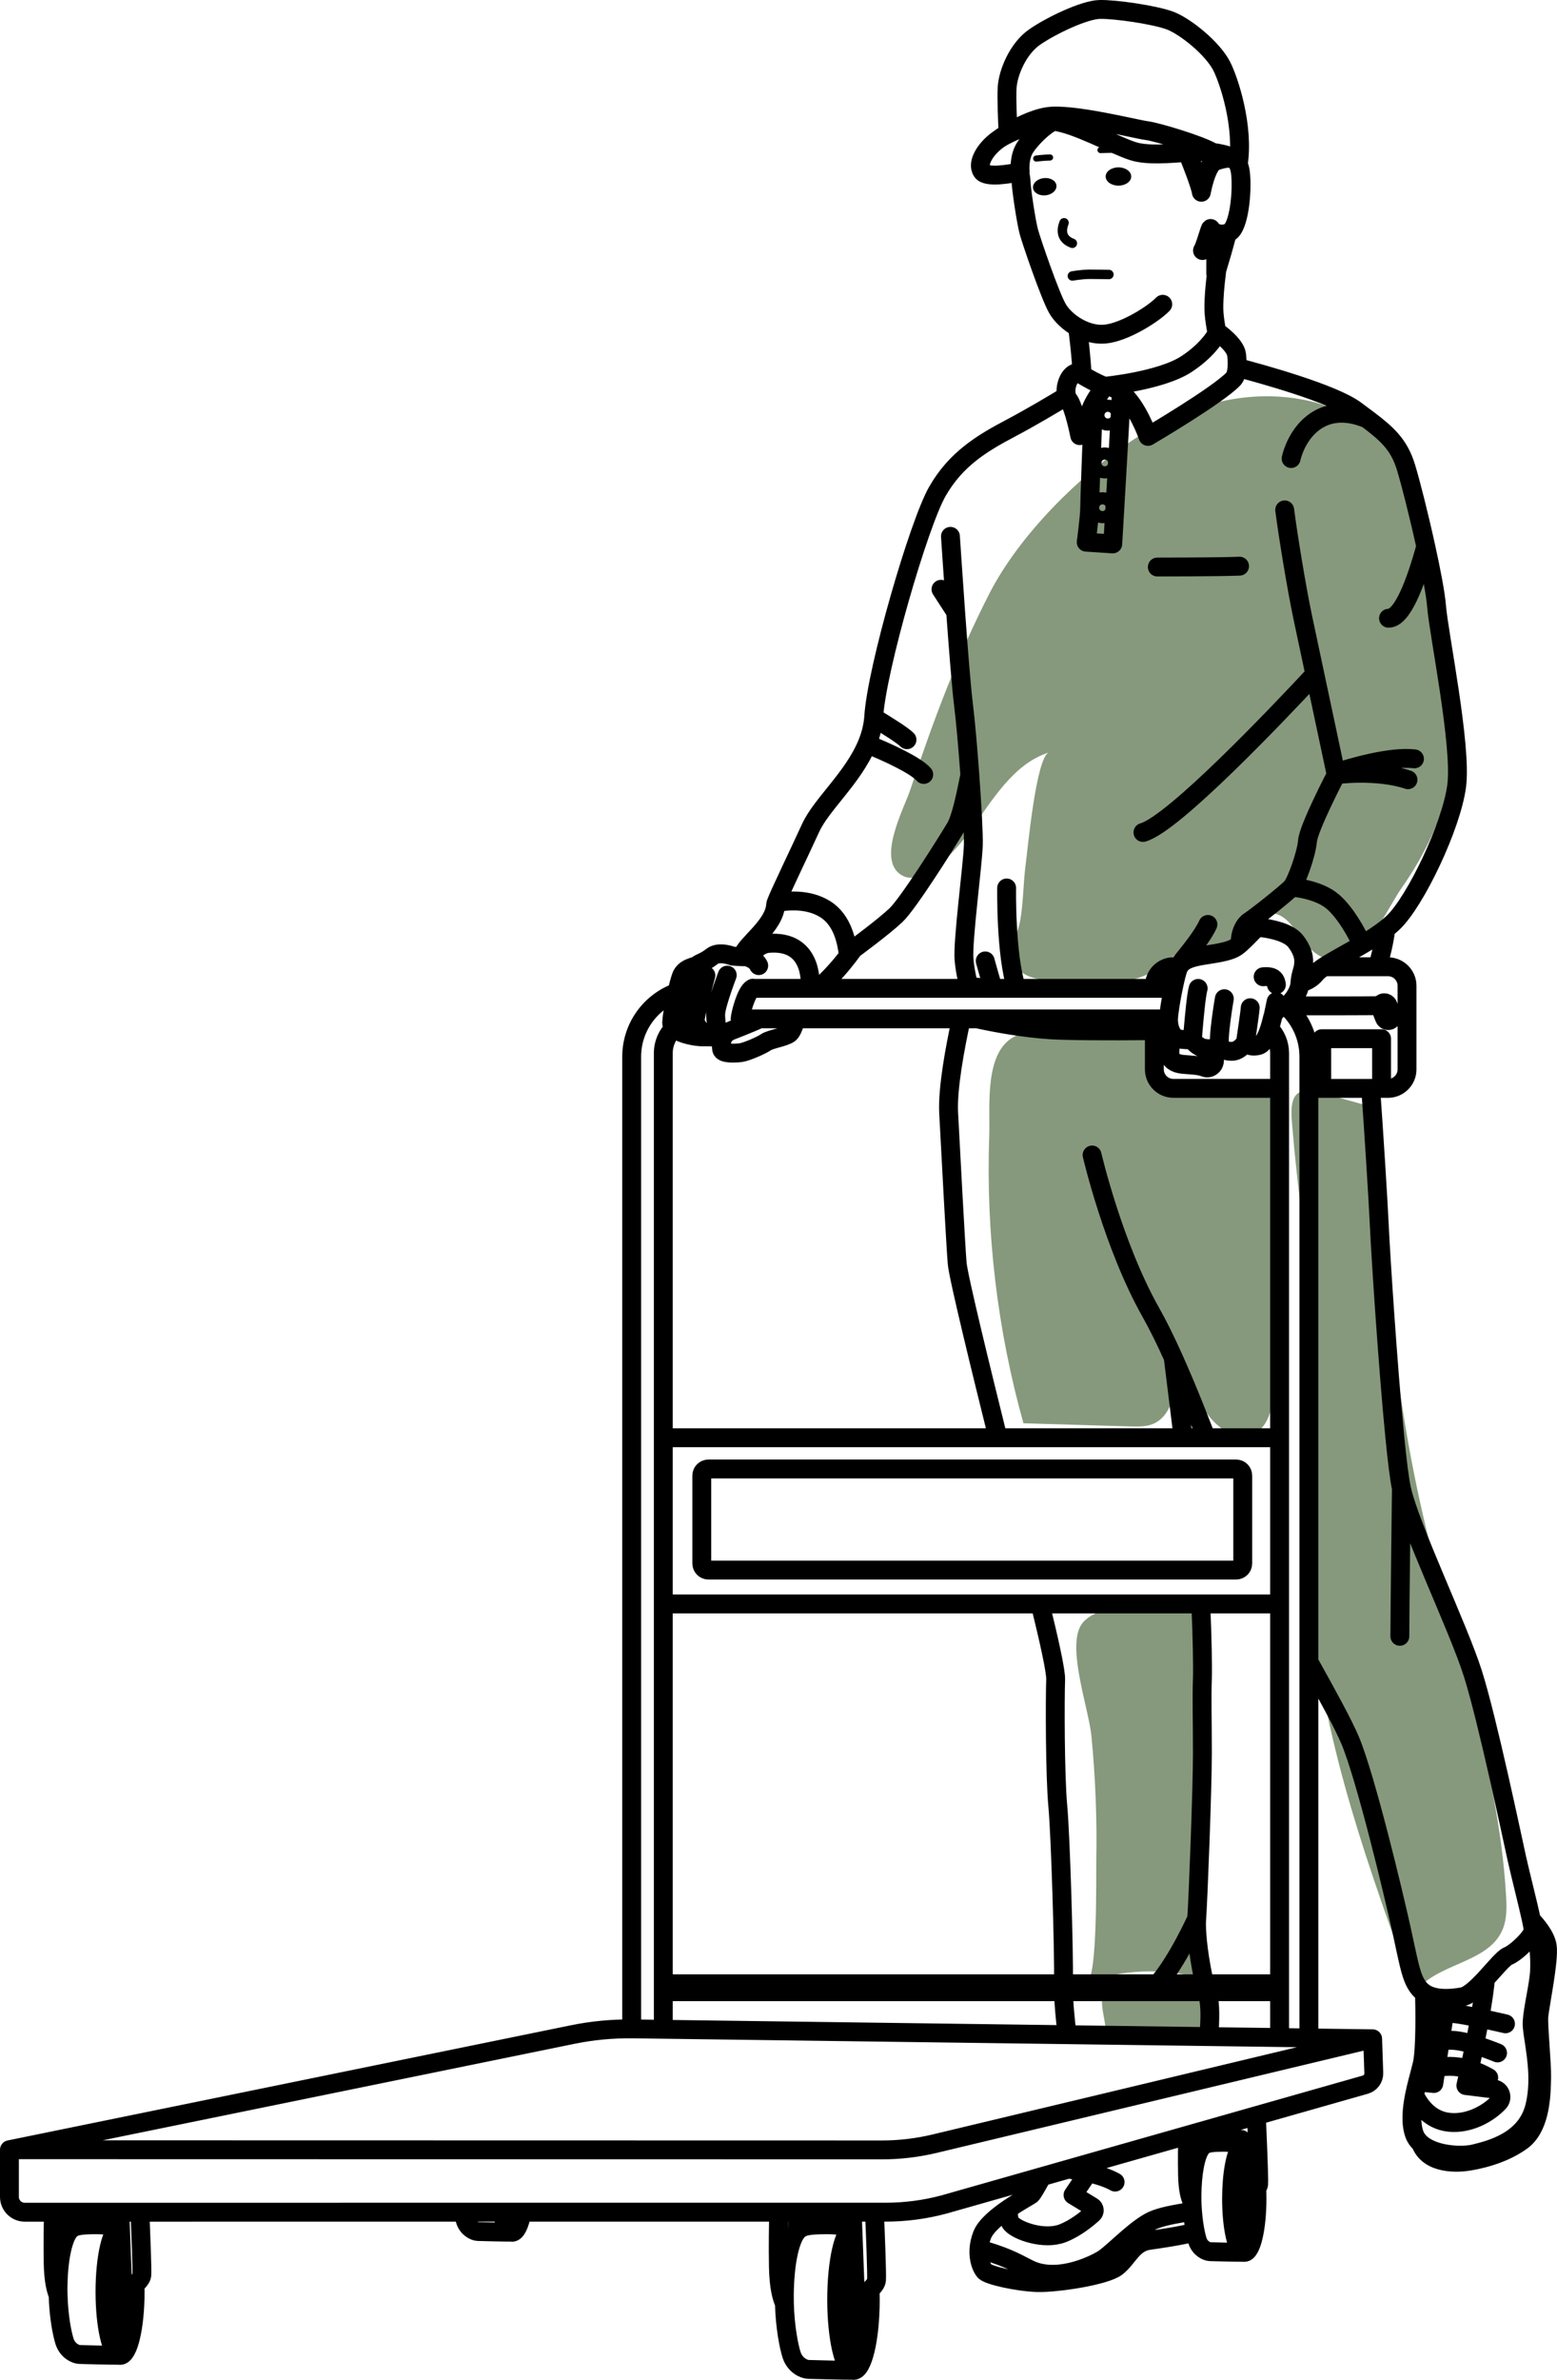
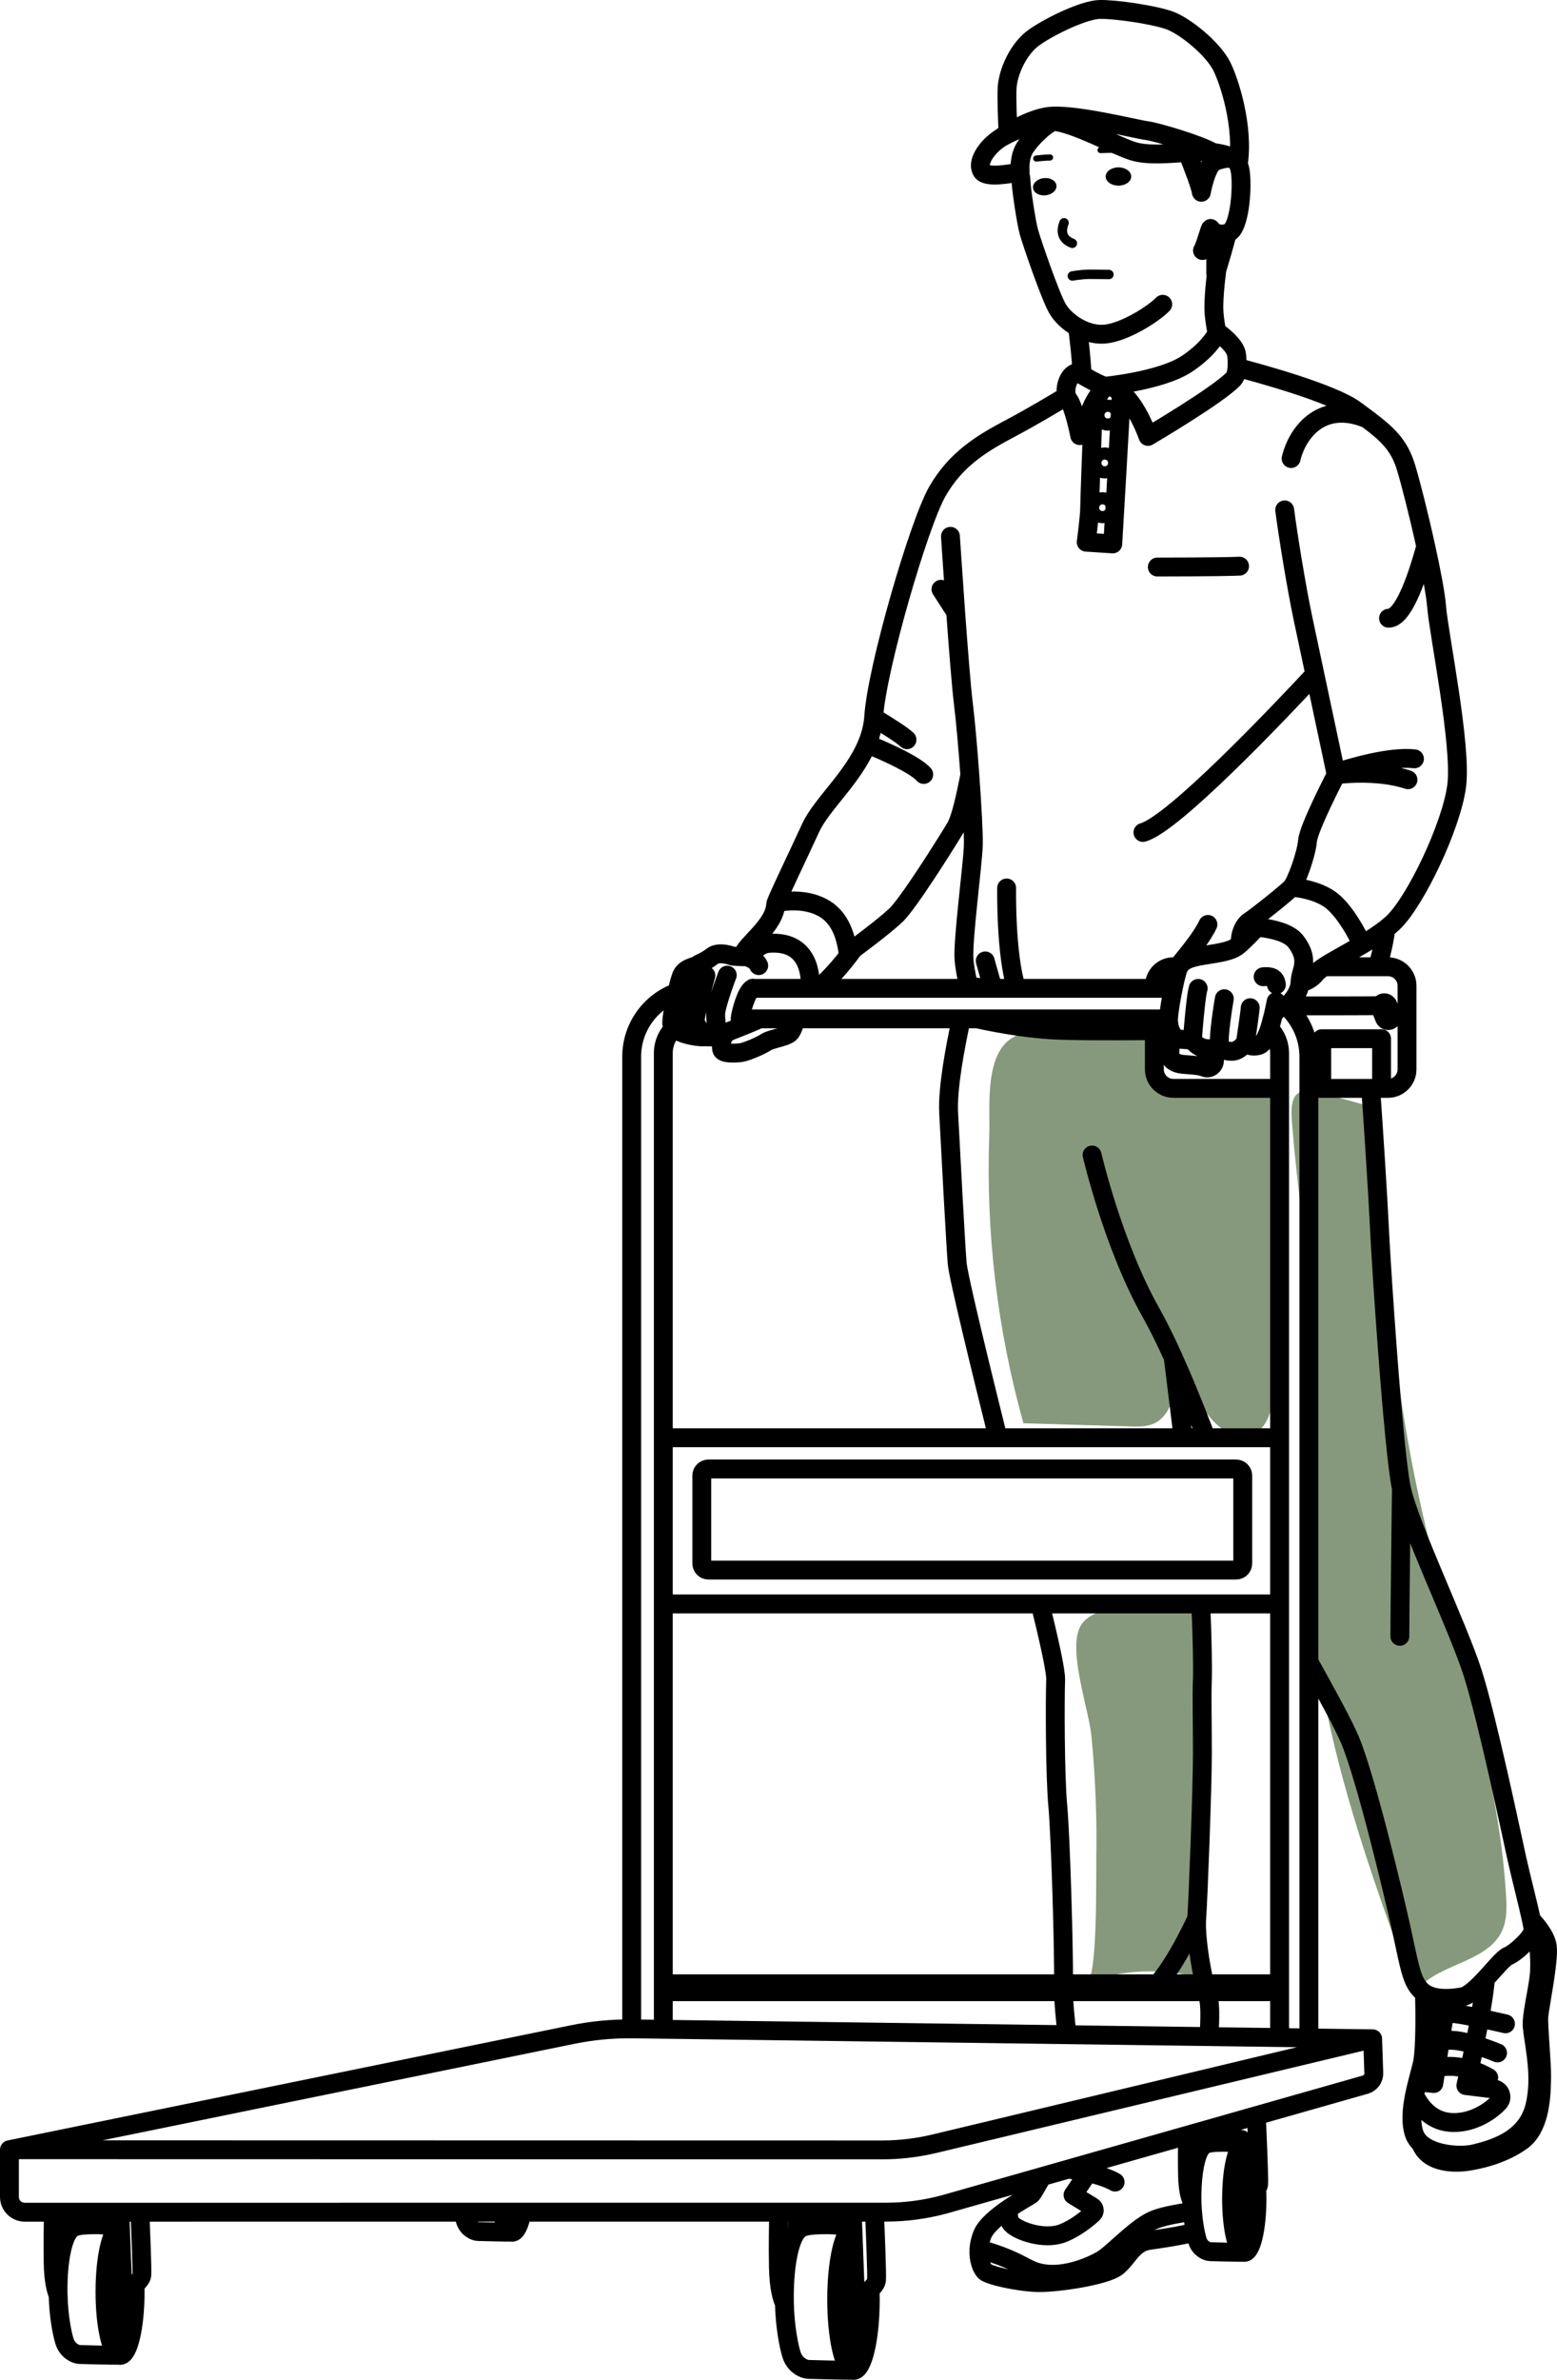
<svg xmlns="http://www.w3.org/2000/svg" id="_レイヤー_2" width="77.882" height="118.966" viewBox="0 0 77.882 118.966">
  <defs>
    <style>.cls-1{fill:#86997c;}.cls-1,.cls-2{stroke-width:0px;}.cls-3{stroke-width:.307px;}.cls-3,.cls-4,.cls-5{fill:none;stroke:#000;stroke-linecap:round;stroke-linejoin:round;}.cls-4{stroke-width:.472px;}.cls-5{stroke-width:.944px;}.cls-2{fill:#000;}</style>
  </defs>
  <g id="_レイヤー_1-2">
-     <path class="cls-1" d="M55.303,101.368c1.581-.118,3.178-.034,4.738.25.005-.801.009-1.603.014-2.404-1.27-.036-2.895-.361-4.138-.119-1.18.23-.74,1.281-.614,2.273Z" />
+     <path class="cls-1" d="M55.303,101.368Z" />
    <path class="cls-1" d="M54.375,99.066c1.777-.604,3.729-.683,5.549-.224-.041-5.991-.083-11.982-.124-17.973-.002-.27-.016-.571-.21-.759-.231-.225-.603-.185-.921-.129-1.177.207-4.035.136-4.643,1.342-.613,1.216.439,4.132.569,5.467.2,2.062.281,4.135.241,6.207-.012.654.07,5.883-.46,6.07Z" />
    <path class="cls-1" d="M69.007,55.476c.07,6.805.647,13.628,2.17,20.262,1.455,6.335,3.774,12.53,4.157,19.019.035.59.049,1.206-.193,1.745-.752,1.68-3.368,1.624-4.396,3.151-2.223-6.088-4.464-12.258-5.088-18.709-.526-5.438.115-10.926-.206-16.38-.161-2.745-.586-5.463-.806-8.203-.076-.946-.186-2.001,1.009-1.817.358.055,3.351.872,3.351.931Z" />
    <path class="cls-1" d="M51.197,71.147l5.349.158c.393.012.801.02,1.161-.138.549-.241.876-.836.96-1.429s-.033-1.195-.151-1.783c.858.557,1.197,1.621,1.724,2.498s1.597,1.671,2.507,1.205c.742-.38.903-1.351.975-2.181.317-3.656.635-7.322.564-10.996-.018-.911-.092-1.817-.124-2.726-.016-.462.09-.988-.281-1.336-.52-.488-1.621-.178-2.249-.164-.892.02-1.785-.012-2.673-.096-.264-.025-.55-.064-.738-.251-.477-.472.076-1.33-.2-1.941-2.205-.105-5.2-1.228-7.28-.15-1.53.793-1.207,3.522-1.258,4.945-.172,4.845.403,9.716,1.71,14.385Z" />
-     <path class="cls-1" d="M72.483,33.235c1.065,3.873-.094,7.92-2.365,11.142-.931,1.321-2.37,5.005-4.513,3.108-.708-.627-1.094-1.827-2.04-1.829-.988-.001-1.449,1.367-2.409,1.601-.51.125-1.056-.105-1.568.011-.518.118-.888.555-1.3.891-1.556,1.265-3.79,1.1-5.781.87-.62-.072-1.318-.189-1.668-.705-.498-.734.056-1.554.189-2.287.167-.927.154-1.919.281-2.858.095-.701.52-5.362,1.163-5.567-1.816.579-2.846,2.424-3.974,3.961-.553.754-2.298,2.888-3.43,2.157-1.221-.788.158-3.324.469-4.261,1.115-3.357,2.351-6.685,3.972-9.835,1.485-2.883,4.46-5.848,7.168-7.647,2.141-1.423,4.698-2.312,7.264-2.161,4.381.258,6.845,3.169,7.453,7.292.31,2.103.533,4.091,1.091,6.116Z" />
    <path id="path" class="cls-5" d="M64.334,50.281c.33.297.602.657.798,1.06.217.449.339.953.339,1.486v49.047M33.859,49.607c-1.319.475-2.262,1.737-2.262,3.219v48.594M37.643,49.406h21.045M33.721,51.393c-.334.312-.542.756-.542,1.248v48.8M64.006,101.853v-49.21c0-.477-.194-.906-.505-1.216M58.451,50.933h-21.428M44.113,107.471c.886,0,1.769-.104,2.631-.31l21.916-5.245-3.19-.043-1.463-.02-3.537-.047-7.095-.095-20.196-.27-1.524-.021c-.019,0-.039,0-.058,0-.992-.009-1.983.086-2.955.285L.472,107.462l43.641.009ZM42.661,111.413c-.45.069-.81,1.627-.81,3.539,0,1.888.35,3.43.792,3.536h0c.017.005.032.006.048.006.464,0,.841-1.586.841-3.542,0-.169-.003-.335-.008-.497M42.708,112.66c-.28.134-.498,1.136-.498,2.353,0,1.309.252,2.369.562,2.369s.563-1.06.563-2.369c0-.133-.002-.263-.008-.39M42.758,113.978c-.102.159-.175.572-.175,1.056,0,.621.12,1.125.267,1.125.148,0,.267-.504.267-1.125,0-.087-.002-.172-.007-.253M42.659,111.383c-.225-.085-.745-.174-1.322-.171-.92.006-1.23.064-1.459.324-.01.012-.021.025-.031.037-.37.464-.601,1.673-.614,3.15-.002.141,0,.278.003.414.029,1.18.222,2.143.355,2.567.167.531.619.731.844.739.191.006,1.826.05,2.207.044h0c.029,0,.051,0,.064-.002M6.025,111.391c-.007-.002-.014-.002-.019-.002-.418,0-.755,1.423-.755,3.177,0,1.69.314,3.071.708,3.172.017.002.031.005.047.005.415,0,.753-1.421.753-3.177,0-.123-.002-.243-.005-.361M6.066,112.498c-.274.023-.494.964-.494,2.124,0,1.173.225,2.124.504,2.124s.505-.951.505-2.124c0-.093-.002-.184-.004-.274M6.109,113.642c-.115.075-.203.494-.203.998,0,.558.108,1.01.24,1.01s.24-.452.24-1.01c0-.051,0-.103-.003-.152M6.025,111.387c-.165-.083-.67-.177-1.235-.175-.784.005-1.074.052-1.277.257-.021.019-.04.042-.059.066-.333.418-.541,1.501-.552,2.825,0,.123,0,.241.005.359h0c.025,1.065.199,1.933.319,2.316.15.476.555.656.756.663.172.006,1.631.044,1.977.039h0c.028,0,.048,0,.06-.002M62.1,107.303c-.146.135-.273.483-.362.961v.002c-.085.455-.135,1.028-.135,1.65,0,1.426.265,2.592.599,2.673h.002c.012.003.023.005.036.005.351,0,.636-1.199.636-2.678,0-.183-.004-.361-.013-.533M62.138,108.305c-.155.267-.264.91-.264,1.658,0,.989.191,1.79.425,1.79s.426-.801.426-1.79c0-.146-.004-.286-.012-.422M62.184,109.546c-.018.127-.028.275-.028.433,0,.47.09.851.202.851s.203-.381.203-.851c0-.106-.005-.206-.013-.3M62.095,107.181c-.202-.051-.527-.094-.881-.093h-.028c-.707.006-.926.056-1.099.273-.002.002-.003.003-.004.006-.278.354-.451,1.265-.46,2.377,0,.1,0,.2.002.297.004.17.013.335.025.491.031.41.084.768.14,1.045.036.176.072.32.104.422.126.401.468.553.638.559.145.005,1.381.036,1.669.032h.002c.021,0,.038,0,.047-.002M25.119,110.584c.11.574.274.954.46.999M25.58,111.583c.012.003.023.005.036.005.201,0,.38-.392.497-1.004M23.171,110.584c.035.17.07.309.101.407.126.401.468.553.638.559.145.005,1.381.036,1.669.032h.002c.021,0,.038,0,.047-.002M.472,107.462v2.359c0,.422.343.764.764.764h5.761l16.173-.002h15.781s4.789,0,4.789,0h.559c.986,0,1.968-.129,2.919-.384l4.907-1.395,2.691-.765,4.593-1.305,1.463-.415h0s1.968-.56,1.968-.56l5.454-1.55c.258-.074.433-.313.424-.581l-.058-1.711M64.007,71.87h-30.828M33.179,80.178h30.828M64.007,99.562h-30.828M33.179,99.166h30.828M2.676,110.585c-.016.55-.036,1.533-.016,2.556.017.864.14,1.332.246,1.578h0M3.513,111.468l.015-.528h2.48l.017.446v.004l.042,1.108.044,1.144.027.725c.005.123.142.192.243.123.002,0,.002-.002.004-.002.059-.041.126-.089.194-.14.059-.046.119-.094.177-.144.176-.156.325-.328.338-.475.022-.266-.051-2.11-.094-3.144M38.952,110.583c-.017.621-.037,1.663-.016,2.747.021,1.032.178,1.555.301,1.808M39.878,111.536l.018-.642h2.745l.018.488.002.03.047,1.248.05,1.317.023.612c.006.169.188.267.33.191.009-.004.017-.009.025-.015.061-.044.126-.091.191-.142.068-.053.135-.11.199-.169.169-.157.305-.327.317-.473.024-.287-.052-2.242-.101-3.399M59.41,106.734c-.013.453-.026,1.201-.01,1.979.015.772.136,1.151.226,1.328M60.084,107.367l.012-.421h1.991l.009.235.005.122.038,1.002.047,1.239h0v.002c.008.166.198.256.332.156.009-.007.02-.015.03-.023.056-.043.113-.089.165-.137.057-.052.108-.105.15-.158.055-.068.09-.136.096-.199.025-.298-.1-3.085-.1-3.085l-.017-.342M54.128,18.739c-.042-.866-.155-1.826-.227-2.37M60.865,13.503c-.1.798-.176,1.646-.136,2.162.025.309.081.657.15,1.005M54.689,20.197c.185-.369.569-.885.569-.885-.408-.15-.875-.418-1.13-.572h0c-.119-.072-.191-.119-.191-.119-.463,0-.71.752-.583,1.177.019.066.047.124.085.171.283.346.57,1.808.57,1.808,0,0,.461-1.112.65-1.521.009-.019.018-.039.028-.059M56.088,19.633c.82.676,1.335,2.182,1.335,2.182,0,0,3.474-2.037,4.274-2.874.104-.108.16-.32.178-.574.015-.199.006-.424-.021-.645-.063-.503-.941-1.115-.941-1.115,0,0-.01.022-.033.063-.116.207-.557.899-1.549,1.541-1.29.835-4.072,1.101-4.072,1.101.301-.014.58.114.83.32ZM65.025,49.14c.266-.059.566-.189.801-.483.078-.097.219-.208.407-.332.456-.301,1.178-.676,1.888-1.096.426-.252.846-.52,1.201-.798.132-.103.256-.208.366-.313,1.112-1.059,2.91-4.815,3.175-6.826.264-2.01-.9-7.618-1.006-8.994-.047-.604-.27-1.763-.54-2.986h0c-.345-1.566-.767-3.235-.997-3.976-.346-1.117-.939-1.65-1.932-2.396h0c-.181-.136-.375-.278-.583-.434-1.131-.842-4.768-1.837-5.929-2.141M62.039,47.181c-.028-.514.198-.963.464-1.132.323-.205,1.875-1.435,2.109-1.699s.732-1.64.79-2.314c.059-.673,1.435-3.31,1.435-3.31,0,0-.008-.036-.022-.103-.11-.516-.613-2.881-1.046-4.918-.258-1.209-.49-2.304-.601-2.828-.322-1.523-.754-4.189-.907-5.389M40.932,49.406c.641-.545,1.2-1.226,1.506-1.624.156-.203.245-.333.245-.333,0,0,1.516-1.114,2.135-1.702.619-.588,2.506-3.589,2.97-4.363.289-.481.517-1.621.724-2.638M53.355,19.798c-.635.384-1.815,1.086-2.79,1.6-1.408.744-2.739,1.526-3.678,3.169-.938,1.643-3.028,8.866-3.182,11.248,0,.017-.002.032-.004.049-.036.468-.155.909-.329,1.328-.7,1.692-2.281,3.011-2.823,4.193-.62,1.351-1.555,3.283-1.724,3.737-.017.045-.025.075-.026.089-.044,1.069-1.561,2.052-1.623,2.517-.003.027-.002.06.003.099M58.684,67.856c.11.889.222,1.791.33,2.666M59.18,71.87c-.054-.437-.109-.888-.166-1.347M48.085,50.933c-.314,1.435-.697,3.484-.633,4.701.106,2.021.354,6.665.426,7.515.057.688,1.247,5.535,2.039,8.72M60.063,80.178c.075,1.636.1,3.21.081,3.747-.036.957,0,1.95,0,3.723s-.213,7.268-.284,8.261c-.057.796.161,2.255.395,3.258M53.197,99.166c.025-1.651-.147-7.405-.286-8.895-.142-1.525-.142-5.353-.107-6.31.016-.424-.331-1.97-.776-3.783M60.47,101.806c.058-.826.077-1.624-.043-1.999-.024-.074-.048-.157-.072-.246M53.195,99.562c.012.566.084,1.343.18,2.15M48.444,49.406c.017-.065.025-.1.025-.1,0,0-.185-.619-.247-1.331-.081-.926.433-4.734.464-5.724.017-.525-.063-1.987-.173-3.504h0c-.098-1.347-.22-2.736-.322-3.551-.103-.83-.257-2.79-.389-4.606-.142-1.974-.26-3.779-.26-3.779M64.582,22.922c.326-1.353,1.579-2.915,3.805-1.983v.002M65.47,83.072c.904,1.623,1.726,3.116,2.065,3.925.786,1.876,2.158,7.614,2.564,9.444.326,1.468.443,2.23.729,2.725.07.123.151.229.248.325.025.025.051.048.078.07.032.027.065.051.1.074.306.202.71.266,1.117.26.267-.002.536-.036.779-.078.321-.057.747-.464,1.154-.9h0c.466-.505.906-1.047,1.123-1.134.407-.162,1.26-.976,1.26-1.301,0-.078-.032-.26-.085-.506h0c-.169-.789-.543-2.237-.729-3.074-.244-1.098-1.464-6.915-2.196-9.233-.732-2.319-3.173-7.363-3.579-9.274-.1-.469-.212-1.385-.325-2.525-.349-3.506-.711-9.141-.773-10.492-.063-1.385-.297-5.033-.437-6.972M54.627,57.737s1.051,4.517,2.926,7.844c.375.665.756,1.441,1.131,2.272h0v.002h0c.206.457.411.929.613,1.41M60.338,71.87c-.333-.864-.683-1.748-1.041-2.605M68.909,48.325c.173-.593.335-1.265.411-1.893M48.469,49.307s.35.04.945.1M48.89,50.933c.953.208,2.306.457,3.631.544.828.055,2.848.068,5.221.044M57.742,50.933v2.524c0,.522.427.949.949.949h5.316M58.982,48.325h-.29c-.522,0-.949.427-.949.949v.131M65.47,54.407h3.961c.522,0,.949-.427.949-.949v-4.182c0-.522-.427-.949-.949-.949h-3.199M64.334,50.281c1.987.003,3.942.002,4.72-.01M69.107,54.407v-2.484h-2.993v2.484M50.997,8.593c.044.188.076.356.076.455,0,.343.256,2.055.394,2.552.137.496,1.044,3.145,1.421,3.813.195.347.566.706,1.014.957.413.233.892.373,1.36.332.976-.085,2.419-.995,2.899-1.491M61.903,8.097c-.02-.022-.04-.044-.062-.064-.206-.198-.483-.316-1.185-.416h0c-.032-.005-.064-.009-.097-.013-.289-.038-.703-.017-1.167.014-.906.063-2,.164-2.712-.059-.926-.29-2.903-1.394-3.978-1.494-.051-.006-.1-.008-.148-.008-.472,0-1.438.301-2.126.635-.182.089-.343.18-.472.267M60.656,7.617h0c-.616-.373-2.792-1.025-3.304-1.089-.538-.067-3.789-.897-4.977-.695-.725.123-1.475.521-1.949.814-.239.147-.408.267-.469.312-.004.003-.008.006-.011.008-.004.003-.007.006-.009.007-.003.002-.005.003-.005.003-.606.426-1.099,1.165-.808,1.592.23.335,1.392.128,1.875.025.011-.002.021-.005.032-.007M61.938,8.222c.29-1.91-.453-4.167-.82-4.901-.449-.896-1.816-1.995-2.578-2.287-.763-.292-2.78-.583-3.543-.561-.762.022-2.377.785-3.229,1.368s-1.345,1.794-1.39,2.533c-.032.535.017,1.678.047,2.271.002.015.002.03.002.045M60.812,11.638v2.037s.02-.065.053-.172v-.002h0c.121-.4.415-1.379.518-1.844M60.149,12.524c.137-.205.394-1.199.411-1.096.008.048.103.146.252.21.089.039.199.066.32.064.079-.002.164-.015.252-.045h0c.033-.011.066-.025.1-.041.497-.24.669-2.055.566-2.962-.021-.182-.059-.324-.112-.431h0c-.034-.07-.074-.126-.119-.169-.234-.229-.61-.138-1.02,0-.461.156-.707,1.557-.707,1.557-.047-.32-.411-1.268-.702-1.994M52.7,6.065c-.44.172-1.103.825-1.413,1.291-.316.475-.268,1.131-.259,1.23,0,.008.002.013.002.013M57.89,28.345s3.128,0,4.113-.043M54.689,20.197h0c-.058,1.533-.184,4.863-.184,5.192,0,.429-.172,1.714-.172,1.714l1.328.086s.388-6.52.426-7.556M42.438,47.783c-.079-.695-.28-1.784-1.166-2.338-.851-.532-1.913-.426-2.447-.323M68.12,47.23c-.227-.574-.825-1.611-1.435-2.143-.756-.659-2.073-.737-2.073-.737M34.67,48.879s-.082.245-.185.568c-.164.521-.379,1.246-.379,1.466,0,.059.017.123.045.186.127.283.49.586.699.711M35.309,48.761s-.075.281-.17.646c-.142.547-.327,1.283-.362,1.531,0,.007-.002.014-.002.021-.032.266.324.645.578.873M36.377,48.746s-.112.294-.238.661c-.16.466-.341,1.05-.341,1.299,0,.07.002.147.008.228.021.334.087.738.202,1.015.026.064.055.121.086.169M37.952,48.27c-.164-.356-.638-.445-.638-.445M40.515,49.406c.043-.36.095-2.428-2.071-2.248-.237.02-.457.133-.63.297-.176.167-.401.361-.502.369-.035.003-.081.004-.135.002-.217-.003-.534-.032-.534-.032,0,0-.668-.267-1.025.014-.356.282-.608.327-.728.431-.119.104-.653.119-.816.579-.062.174-.141.464-.217.787-.124.529-.24,1.149-.258,1.499-.006.11.04.205.119.286.234.241.762.369,1.13.418.15.021.274.027.339.024.054-.003.108-.004.161-.004h0c.229,0,.446.025.506.048.033.013.094.042.15.07M37.991,50.933c-.199.095-.57.249-.895.38-.199.08-.381.151-.496.195-.241.09-.416.24-.483.494-.01.036-.018.075-.023.116-.013.096-.013.203.002.325.029.252.683.208.95.179.267-.03,1.025-.357,1.262-.52.238-.164.951-.252,1.188-.445.108-.088.225-.395.329-.723M63.687,50.756c.053-.107.172-.343.515-.422.043-.009.086-.028.131-.054.316-.182.665-.727.688-1.109l.002-.031c.029-.416.144-.622.169-.829.026-.211.106-.608-.37-1.242-.354-.472-1.263-.637-1.706-.691-.153-.018-.305.036-.412.146-.172.18-.452.465-.667.656-.073.064-.138.118-.189.153-.291.199-.754.291-1.627.423-.819.124-1.091.306-1.241.569-.009.017-.019.035-.028.052-.062.124-.168.548-.267,1.029-.116.564-.222,1.205-.236,1.527-.002.045-.002.083,0,.115.013.208.059.4.137.552.089.176.218.299.379.334.185.04.674.053.674.053,0,0,.238.369.635.422.063.008.123.013.183.014.318.008.571-.067.571-.067,0,0,.172.199.582.199s.688-.449.688-.449c0,0,.172.278.648.158.256-.064.434-.464.554-.836.003-.009.006-.017.009-.026.097-.311.153-.597.177-.644M58.588,51.6c-.034.392-.079.959-.07,1.127.013.264.251.437.635.476s.833.04,1.111.158c.277.119.661-.211.396-.635-.07-.112-.138-.214-.201-.303M59.933,49.409c-.044.146-.091.48-.134.862h0c-.086.764-.157,1.717-.157,1.717M61.241,49.924s-.37,2.128-.211,2.432M62.299,52.106s.225-1.494.238-1.732M63.846,49.223s-.013-.225-.172-.33c-.159-.106-.49-.066-.49-.066M63.687,50.758s0,0,0-.002c.006-.032.119-.545.145-.686M61.187,107.088c0-.006,0-.011-.002-.016-.005-.032-.017-.075-.035-.127M52.126,108.804c-.255.453-.475.844-.548.904-.072.057-.57.323-1.104.684-.562.38-1.161.865-1.342,1.323-.101.258-.15.5-.165.719-.033.54.146.941.282,1.097.191.22,1.684.542,2.636.571s3.397-.337,3.969-.776.791-1.215,1.626-1.332c.618-.087,1.54-.222,2.31-.416M48.968,112.433c.178.044.449.118.774.227.995.334,1.471.663,1.851.826,1.463.627,3.339-.38,3.632-.586.601-.424,1.728-1.654,2.578-1.962.566-.205,1.243-.293,1.848-.407M50.474,110.391c-.045.256-.056.585.123.781.322.352,1.626.82,2.548.469.639-.244,1.223-.72,1.521-.989.107-.097.09-.269-.033-.344l-.96-.585,1.145-1.684M71.067,107.148c.672.604,2.057.672,2.697.512.775-.194,2.556-.617,2.996-2.327.101-.392.147-.79.159-1.181.04-1.315-.309-2.537-.282-3.067.036-.687.335-1.851.37-2.537.036-.688-.038-1.877-.319-2.067M71.254,99.635c.021.816.051,2.837-.116,3.548-.059.252-.144.557-.229.888-.054.211-.107.434-.153.659-.138.687-.207,1.406-.006,1.961.065.178.174.328.316.456M71.066,107.147s0,0,0,.002c.41,1.078,1.899.965,2.327.9.459-.07,1.71-.3,2.715-1.022.879-.633.976-2.061.998-2.869.003-.116.005-.218.007-.304.017-.688-.176-2.574-.141-3.049.035-.476.529-2.838.422-3.525-.076-.498-.54-1.04-.791-1.303h0M70.757,104.73c.218.464.733,1.262,1.738,1.361,1.007.1,1.961-.45,2.473-.992.233-.246.075-.651-.263-.675l-1.382-.17s.855-3.71.98-5.337h0M70.909,104.071l.81.081.651-4.257M70.428,38.978c-1.573-.525-3.59-.252-3.59-.252M46.206,38.714c-.4-.457-1.801-1.108-2.835-1.522M70.752,37.933c-1.195-.14-3.139.432-3.937.691M57.171,41.613c1.519-.42,6.726-5.898,8.599-7.908M50.353,44.388s-.057,3.347.494,5.018M49.282,48.035s.217.794.394,1.371M58.898,48.325c.657-.775,1.283-1.584,1.523-2.114M69.06,50.398l.194.494c.02.051.059.089.105.109h0c.047.021.101.023.152.003.101-.04.152-.157.112-.258l-.194-.494c-.031-.078-.107-.127-.186-.127-.024,0-.048.005-.072.014-.06.023-.102.073-.119.131-.012.04-.01.085.006.127ZM69.455,30.905c.692,0,1.354-1.743,1.862-3.592h0M45.368,36.977c-.216-.217-.959-.686-1.667-1.112M47.801,30.59l-.733-1.133M70.099,74.395s-.078,6.295-.078,7.402M57.911,99.166c.965-1.081,1.949-3.258,1.949-3.258M55.413,20.449c-.168,0-.303.136-.303.304s.135.303.303.303.304-.136.304-.303-.136-.304-.304-.304ZM55.261,22.838c-.167,0-.303.135-.303.303s.136.304.303.304.304-.136.304-.304-.136-.303-.304-.303ZM55.148,25.076c-.168,0-.304.135-.304.303s.136.304.304.304.303-.136.303-.304-.136-.303-.303-.303ZM37.658,49.398s-.01.005-.015.008c-.328.164-.6,1.283-.617,1.489,0,.012-.002.025-.002.038,0,.133.043.288.073.38M62.163,78.156v-4.394c0-.182-.148-.33-.33-.33h-26.399c-.182,0-.33.148-.33.33v4.394c0,.182.148.33.33.33h26.399c.182,0,.33-.148.33-.33ZM74.467,103.858c-1.753-1.002-3.007-.365-3.007-.365M74.908,102.623s-1.319-.545-2.108-.62-1.19.188-1.19.188M75.305,101.168s-1.503-.355-2.329-.48-1.215.05-1.215.05M53.434,108.431c.302.042.647.101.994.179.493.111.987.264,1.35.47" />
    <g id="face">
      <ellipse class="cls-2" cx="55.945" cy="8.823" rx=".639" ry=".457" />
      <ellipse class="cls-2" cx="52.258" cy="9.333" rx=".589" ry=".433" transform="translate(-.704 5.725) rotate(-6.228)" />
      <path class="cls-4" d="M53.224,11.137c-.152.388-.139.818.416,1.025" />
      <path class="cls-4" d="M53.641,13.795s.473-.084.861-.084.966.011.966.011" />
      <path class="cls-3" d="M51.833,7.926s.439-.053.691-.053" />
      <path class="cls-3" d="M55.049,7.501s.877-.027,1.077-.013" />
    </g>
  </g>
</svg>